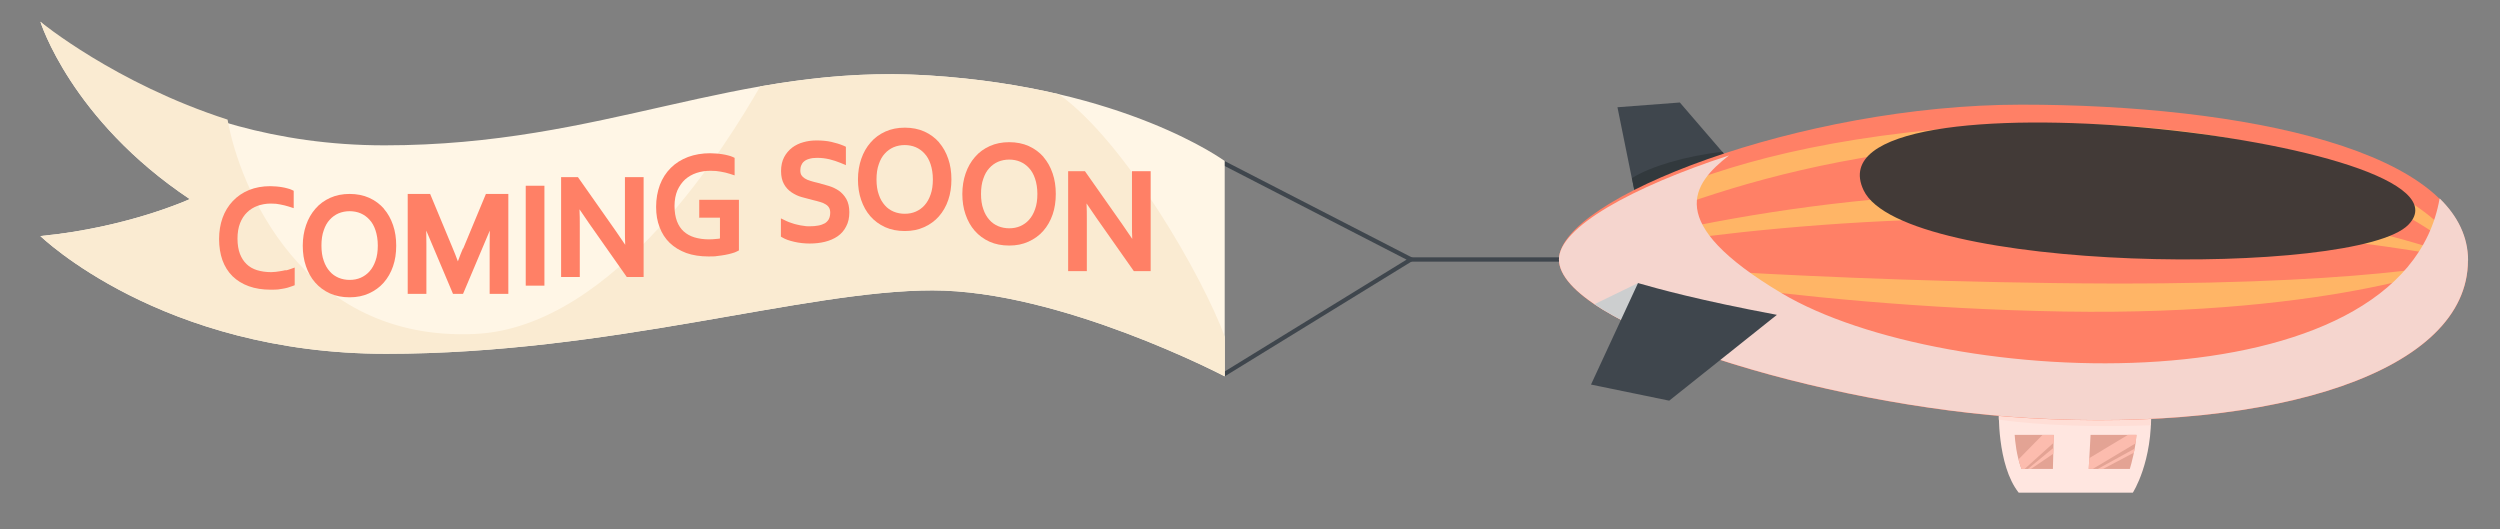
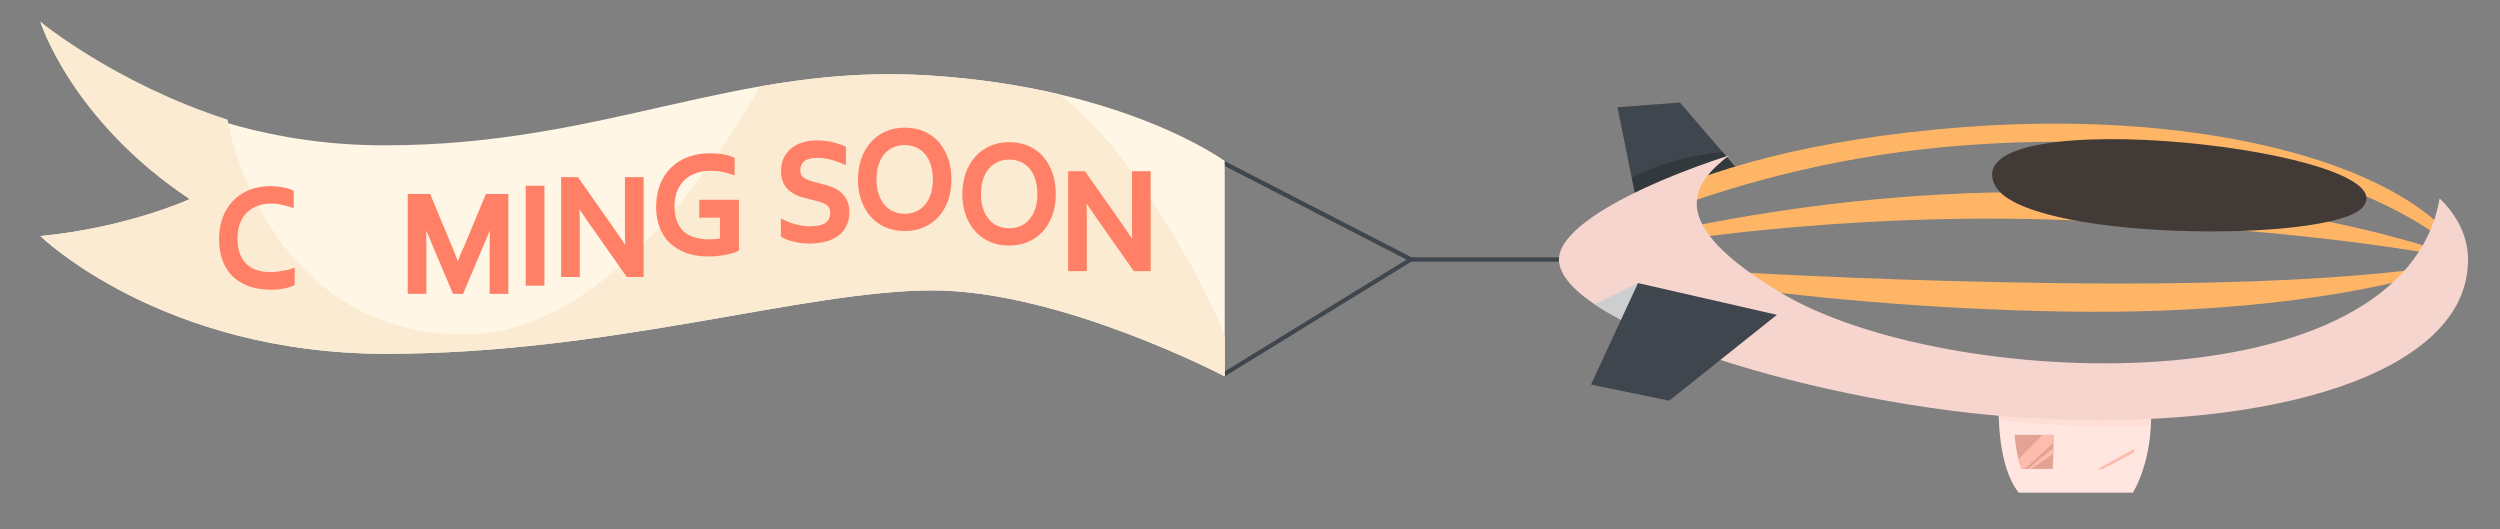
<svg xmlns="http://www.w3.org/2000/svg" version="1.1" viewBox="0 0 1739 368">
  <rect x="0" y="0" width="1739" height="368" fill="#808080" stroke="none" />
  <defs>
    <style> .cls-1 { fill: #423a37; } .cls-1, .cls-2, .cls-3, .cls-4, .cls-5, .cls-6, .cls-7, .cls-8, .cls-9, .cls-10, .cls-11, .cls-12, .cls-13 { stroke-width: 0px; } .cls-2 { fill: #ff8066; } .cls-3 { fill: #fcbcae; } .cls-4 { fill: #3f464d; } .cls-14 { mix-blend-mode: multiply; } .cls-5 { fill: #cccecf; } .cls-6 { fill: #32393d; } .cls-15 { mix-blend-mode: screen; } .cls-7 { fill: #fff6e6; } .cls-8 { fill: #faebd2; } .cls-9 { fill: #ffe6e0; } .cls-16 { isolation: isolate; } .cls-10 { fill: #e3a394; } .cls-11 { fill: #f5d5ce; } .cls-12 { fill: #ffb566; } .cls-13 { fill: #ffded6; } </style>
  </defs>
  <g class="cls-16">
    <g id="_レイヤー_1" data-name="レイヤー 1">
      <g>
        <path class="cls-9" d="M1390.4,284.7s-1.5,38.7,13.8,58h79.4s14-21.5,12.6-58h-105.9Z" />
        <path class="cls-10" d="M1406.1,326.2h21.9l.6-23.7h-27.2c.3,4.4,1.2,14.2,4.7,23.7Z" />
-         <path class="cls-10" d="M1452.9,326.2h28.6c1-3.2,4-14.2,4.6-23.7h-31.9l-1.3,23.7Z" />
        <g class="cls-14">
          <path class="cls-13" d="M1390.4,284.7s-.1,2.8,0,7.2c10.9,1.6,47.6,6.1,105.8,3.9.2-3.5.2-7.2,0-11h-105.9Z" />
        </g>
        <polygon class="cls-4" points="1137.7 136.8 1125.1 74.6 1168.5 71.3 1208.7 118 1187.4 126.2 1169.3 136.4 1155.8 138.5 1137.7 136.8" />
        <path class="cls-6" d="M1187.4,126.2l21.3-8.2-10.6-12.4c-25.4,2.8-50.4,10.3-62.9,18.3l2.6,12.9,15.2,1.4,18.8-3.2,15.7-8.8Z" />
        <polygon class="cls-4" points="851.9 261.8 850.4 259.3 978.4 180.6 850.2 114.6 851.6 111.9 984.5 180.3 851.9 261.8" />
        <rect class="cls-4" x="981.4" y="179" width="193.5" height="3" />
        <path class="cls-7" d="M851.9,261.8V112s-69-50.9-205.4-59.5c-135.4-8.6-225.7,48.6-379,48.6S28.1,15.1,28.1,15.1c0,0,21.2,68.2,103.9,123.4,0,0-43,19.8-103.9,25.7,0,0,84,81.9,240.4,81.9s290.8-44.1,380.1-44.1,203.3,59.8,203.3,59.8Z" />
-         <path class="cls-2" d="M1084.4,180.5c0,44.9,181.6,102,327.4,110.4,172.5,9.9,304.9-32.7,304.9-109.6s-157.3-108.5-310.6-108.5-321.7,65.2-321.7,107.7Z" />
        <path class="cls-12" d="M1084.4,180.5s60-75.6,283.3-92.2c170.2-12.7,315,28,349,93,0,0-87.5-98.5-346.4-80.5-172,11.9-286,79.8-286,79.8Z" />
        <path class="cls-12" d="M1084.4,180.5s49.8,54.2,273.2,87.1c178.7,26.2,336.4-18.6,359.1-86.3,0,0-51.2,83.6-279,79.3-207.9-3.9-353.3-80.1-353.3-80.1Z" />
        <path class="cls-12" d="M1084.4,180.5s158.7-33.8,344.8-27.7c188.8,6.1,287.5,28.5,287.5,28.5,0,0-110.9-45.9-297.4-47.6-186.8-1.7-334.9,46.9-334.9,46.9Z" />
        <path class="cls-12" d="M1084.4,180.5s140.9,13.7,344.1,16.4c220.3,3,288.3-15.7,288.3-15.7,0,0-88.9,38.7-281.2,35.5-197-3.3-351.2-36.3-351.2-36.3Z" />
        <path class="cls-3" d="M1404.1,319.5c.6,2.2,1.2,4.5,2.1,6.8h2l20.4-18.4v-5.3c.1,0-7.9,0-7.9,0l-16.6,16.9Z" />
        <polygon class="cls-3" points="1412.7 326.2 1428.3 315.6 1428.4 311.5 1410.6 326.2 1412.7 326.2" />
-         <path class="cls-3" d="M1453.3,318.6l-.4,7.6h2.8l29.8-17.8c.3-2,.5-4,.7-5.9h-6l-26.8,16.1Z" />
        <path class="cls-3" d="M1484.3,314.9c.2-.9.4-1.8.5-2.8l-25.8,14.2h3.7l21.6-11.4Z" />
        <g class="cls-14">
          <path class="cls-11" d="M1716.8,181.2c0-16.4-7.1-30.8-19.8-43.2-25.3,146.6-343.7,134-457.8,65.9-82.5-49.2-61.9-76-36.5-95.8-67.5,22-118.3,50.2-118.3,72.3,0,44.9,181.6,102,327.4,110.4,172.5,9.9,304.9-32.7,304.9-109.6Z" />
        </g>
        <g class="cls-14">
          <path class="cls-5" d="M1170.7,241.4c.7-3.2-4.7-13.6-4.7-13.6l-20.5-25.5-6.1-5.4-30.3,14.7c15.1,10.2,36.3,20.3,61.6,29.7Z" />
        </g>
-         <path class="cls-4" d="M1139.4,196.9l-32.7,70.6,54.4,11.2,74.9-59.7c-54.5-10.2-82.9-18.2-96.6-22.1Z" />
+         <path class="cls-4" d="M1139.4,196.9l-32.7,70.6,54.4,11.2,74.9-59.7Z" />
        <g class="cls-15">
-           <path class="cls-1" d="M1296.3,132.3c27.4,57.8,343.6,60.7,379,24,57.3-59.3-421-112.8-379-24Z" />
-         </g>
+           </g>
        <g class="cls-15">
          <path class="cls-1" d="M1387.5,128.5c18.4,39,231.5,40.9,255.4,16.2,38.6-40-283.7-76-255.4-16.2Z" />
        </g>
        <path class="cls-8" d="M268.6,246.1c156.4,0,290.8-44.1,380.1-44.1s203.3,59.8,203.3,59.8v-27.5c-15.2-41.6-69.7-136.5-115.6-168.8-25.7-6-55.7-10.8-89.8-13-42.6-2.7-80.7,1.1-117.8,7.6-21.7,37.6-100.4,167.7-198.4,172.2-120.1,5.6-164-103-172.1-149.1C80.1,58,28.1,15.1,28.1,15.1c0,0,21.2,68.2,103.9,123.4,0,0-43,19.8-103.9,25.7,0,0,84,81.9,240.4,81.9Z" />
        <g>
          <path class="cls-2" d="M198.6,187.9c-1.1.3-2.2.5-3.4.7-1.2.2-2.3.4-3.4.5-1.1.1-2.2.2-3.2.2-3.6,0-7-.5-9.9-1.4-2.8-.9-5.3-2.3-7.2-4.2-2-1.9-3.5-4.3-4.6-7.1-1.1-2.9-1.7-6.5-1.7-10.6s.6-7.7,1.8-10.8c1.2-3,2.8-5.5,4.9-7.5,2-2,4.5-3.5,7.2-4.5,2.8-1,5.9-1.6,9.2-1.6s4.4.2,6.5.6c2.2.4,4.2.9,6.1,1.5l3.4,1.1v-12.1l-1.5-.7c-.8-.4-1.8-.7-3-1-1.1-.3-2.3-.6-3.6-.8-1.3-.2-2.6-.4-4-.5-1.4-.1-2.8-.2-4.2-.2-5.4,0-10.4.9-14.8,2.7-4.4,1.8-8.2,4.4-11.3,7.7-3.1,3.3-5.5,7.2-7.1,11.7-1.6,4.5-2.4,9.4-2.4,14.7s.8,10.3,2.3,14.6c1.6,4.4,3.9,8.1,7,11.2,3.1,3,6.9,5.4,11.4,7,4.4,1.6,9.5,2.4,15.1,2.4s5.5-.2,8.1-.6c2.7-.4,5.1-1.1,7.1-1.9l1.6-.6v-12.3l-3.4,1.2c-.8.3-1.8.6-2.8.8Z" />
-           <path class="cls-2" d="M267.1,145.2c-2.8-3.2-6.3-5.8-10.3-7.6-4-1.8-8.6-2.7-13.6-2.7s-9.5.9-13.5,2.7c-4,1.8-7.5,4.3-10.3,7.6-2.8,3.2-5,7-6.5,11.4-1.5,4.3-2.3,9.2-2.3,14.3s.7,9.9,2.2,14.2c1.5,4.4,3.6,8.2,6.4,11.4,2.8,3.2,6.3,5.8,10.3,7.6,4,1.8,8.6,2.7,13.7,2.7s9.4-.9,13.4-2.7c4-1.8,7.5-4.3,10.3-7.5,2.8-3.2,5-7,6.5-11.4,1.5-4.3,2.2-9.1,2.2-14.3s-.7-10-2.2-14.3c-1.5-4.4-3.6-8.2-6.4-11.4ZM243.3,194.7c-2.8,0-5.4-.5-7.8-1.5-2.3-1-4.4-2.4-6.1-4.4-1.8-2-3.2-4.4-4.2-7.4-1.1-3-1.6-6.6-1.6-10.6s.5-7.6,1.6-10.6c1-3,2.4-5.5,4.2-7.4,1.7-1.9,3.8-3.4,6.1-4.4,2.4-1,5-1.5,7.7-1.5s5.4.5,7.7,1.5c2.3,1,4.4,2.5,6.1,4.4,1.8,1.9,3.2,4.4,4.2,7.4,1,3,1.6,6.6,1.6,10.6s-.5,7.6-1.6,10.6c-1,2.9-2.4,5.4-4.2,7.4-1.7,1.9-3.8,3.4-6.1,4.4-2.3,1-4.9,1.5-7.7,1.5Z" />
          <path class="cls-2" d="M322,172.9c-1,2.3-2.2,5.3-3.5,8.9-1.2-3.3-2.4-6.3-3.5-8.9l-15.8-38h-15.6v69.5h13v-33.7c0-3.3,0-6.7-.1-10.3.6,1.4,1.1,2.7,1.7,4l16.9,40h7l16.9-40c.5-1.3,1.1-2.6,1.7-4,0,3.6-.1,7.1-.1,10.3v33.7h13v-69.5h-15.6l-15.8,38Z" />
          <rect class="cls-2" x="365.7" y="129.2" width="13" height="69.5" />
          <path class="cls-2" d="M434.7,160c0,3.5,0,6.9.2,10.3-2.3-3.4-4.6-6.8-6.9-10.1l-26-37h-11.7v69.5h13v-35.4c0-4.1,0-8-.2-11.7,2.2,3.2,4.5,6.6,6.9,10.1l26,37h11.7v-69.5h-13v36.8Z" />
          <path class="cls-2" d="M486.1,151.4h14.7v14.5c-.8.1-1.6.3-2.5.3-1.7.2-3.5.3-5.2.3-3.7,0-7.1-.5-10.1-1.4-2.9-.9-5.4-2.3-7.4-4.1-2-1.8-3.6-4.2-4.7-7.1-1.1-2.9-1.7-6.5-1.7-10.6s.7-7.8,2-10.9c1.4-3,3.2-5.6,5.4-7.6,2.3-2,4.9-3.5,7.9-4.5,3-1,6.3-1.5,9.7-1.5s4.7.2,7.1.6c2.4.4,4.5.9,6.3,1.5l3.4,1.1v-12.2l-1.5-.7c-.9-.4-1.9-.7-3.1-1-1.2-.3-2.4-.6-3.8-.8-1.3-.2-2.8-.4-4.3-.5-1.5-.1-3-.2-4.4-.2-5.5,0-10.7.9-15.3,2.6-4.7,1.8-8.7,4.3-12,7.6-3.3,3.3-5.9,7.3-7.6,11.9-1.7,4.6-2.6,9.7-2.6,15.2s.8,9.9,2.4,14.1c1.6,4.3,4,8,7.1,11,3.1,3,7,5.3,11.5,7,4.5,1.6,9.7,2.4,15.5,2.4s3.9-.1,5.9-.3c2-.2,3.9-.5,5.6-.8,1.7-.3,3.3-.7,4.7-1.1,1.5-.4,2.6-.8,3.5-1.3l1.4-.7v-35.2h-27.6v12.2Z" />
          <path class="cls-2" d="M583.6,132.7c-2.1-1.4-4.5-2.6-7.2-3.4-2.5-.7-5-1.4-7.5-2.1-1.8-.4-3.6-.9-5.2-1.4-1.5-.4-2.8-1-3.9-1.7-1-.6-1.7-1.3-2.3-2.2-.5-.8-.8-1.9-.8-3.3s.2-2.6.7-3.7c.4-1,1-1.9,1.9-2.6.9-.8,2.1-1.4,3.6-1.8,1.6-.5,3.4-.7,5.6-.7,3,0,5.9.4,8.5,1,2.7.7,5.3,1.5,7.9,2.6l3.5,1.5v-12.8l-1.5-.7c-2.6-1.1-5.5-2-8.6-2.7-3.1-.7-6.6-1-10.2-1s-6.3.4-9.2,1.2c-3,.8-5.6,2.1-7.9,3.8-2.3,1.8-4.2,4-5.6,6.7-1.4,2.7-2.1,5.9-2.1,9.6s.7,6.6,2,9c1.3,2.4,3.1,4.3,5.3,5.8,2.1,1.4,4.5,2.6,7.1,3.3,2.4.7,5,1.4,7.5,2,1.8.4,3.6.9,5.3,1.4,1.5.4,2.8,1,3.9,1.7,1,.6,1.8,1.4,2.3,2.3.5.8.8,2,.8,3.4s-.3,3.4-1,4.6c-.7,1.2-1.6,2.1-2.7,2.8-1.3.7-2.8,1.3-4.6,1.6-1.9.4-3.9.5-6,.5s-2.7,0-4.1-.3c-1.5-.2-3-.4-4.4-.8-1.4-.3-2.9-.7-4.2-1.2-1.3-.4-2.5-.9-3.6-1.4l-3.7-1.8v12.7l1.2.7c.9.5,2,1.1,3.5,1.6,1.4.5,2.9.9,4.6,1.3,1.7.4,3.4.7,5.3.9,1.8.2,3.7.3,5.4.3,3.8,0,7.4-.4,10.6-1.2,3.3-.8,6.3-2.1,8.8-3.8,2.6-1.8,4.6-4.1,6-6.9,1.5-2.8,2.2-6.1,2.2-9.8s-.7-6.8-2.1-9.3c-1.4-2.4-3.2-4.4-5.4-5.9Z" />
          <path class="cls-2" d="M653.3,99.1c-2.8-3.2-6.3-5.8-10.3-7.6-4-1.8-8.6-2.7-13.6-2.7s-9.5.9-13.5,2.7c-4,1.8-7.5,4.3-10.3,7.6-2.8,3.2-5,7-6.5,11.4-1.5,4.3-2.3,9.2-2.3,14.3s.7,9.9,2.2,14.2c1.5,4.4,3.6,8.2,6.4,11.4,2.8,3.2,6.3,5.8,10.3,7.6,4,1.8,8.6,2.7,13.7,2.7s9.4-.9,13.4-2.7c4-1.8,7.5-4.3,10.3-7.5,2.8-3.2,5-7,6.5-11.4,1.5-4.3,2.2-9.1,2.2-14.3s-.7-10-2.2-14.3c-1.5-4.4-3.6-8.2-6.4-11.4ZM629.4,148.7c-2.8,0-5.4-.5-7.8-1.5-2.3-1-4.4-2.4-6.1-4.4-1.8-2-3.2-4.4-4.2-7.4-1.1-3-1.6-6.6-1.6-10.6s.5-7.6,1.6-10.6c1-3,2.4-5.5,4.2-7.4,1.7-1.9,3.8-3.4,6.1-4.4,2.4-1,5-1.5,7.7-1.5s5.4.5,7.7,1.5c2.3,1,4.4,2.5,6.1,4.4,1.8,1.9,3.2,4.4,4.2,7.4,1,3,1.6,6.6,1.6,10.6s-.5,7.6-1.6,10.6c-1,2.9-2.4,5.4-4.2,7.4-1.7,1.9-3.8,3.4-6.1,4.4-2.3,1-4.9,1.5-7.7,1.5Z" />
          <path class="cls-2" d="M725.9,109.2c-2.8-3.2-6.3-5.8-10.3-7.6-4-1.8-8.6-2.7-13.6-2.7s-9.5.9-13.5,2.7c-4,1.8-7.5,4.3-10.3,7.6-2.8,3.2-5,7-6.5,11.4-1.5,4.3-2.3,9.2-2.3,14.3s.7,9.9,2.2,14.2c1.5,4.4,3.6,8.2,6.4,11.4,2.8,3.2,6.3,5.8,10.3,7.6,4,1.8,8.6,2.7,13.7,2.7s9.4-.9,13.4-2.7c4-1.8,7.5-4.3,10.3-7.5,2.8-3.2,5-7,6.5-11.4,1.5-4.3,2.2-9.1,2.2-14.3s-.7-10-2.2-14.3c-1.5-4.4-3.6-8.2-6.4-11.4ZM702.1,158.8c-2.8,0-5.4-.5-7.8-1.5-2.3-1-4.4-2.4-6.1-4.4-1.8-2-3.2-4.4-4.2-7.4-1.1-3-1.6-6.6-1.6-10.6s.5-7.6,1.6-10.6c1-3,2.4-5.5,4.2-7.4,1.7-1.9,3.8-3.4,6.1-4.4,2.4-1,5-1.5,7.7-1.5s5.4.5,7.7,1.5c2.3,1,4.4,2.5,6.1,4.4,1.8,1.9,3.2,4.4,4.2,7.4,1,3,1.6,6.6,1.6,10.6s-.5,7.6-1.6,10.6c-1,2.9-2.4,5.4-4.2,7.4-1.7,1.9-3.8,3.4-6.1,4.4-2.3,1-4.9,1.5-7.7,1.5Z" />
          <path class="cls-2" d="M787.4,119.1v36.8c0,3.5,0,6.9.2,10.3-2.3-3.4-4.6-6.8-6.9-10.1l-26-37h-11.7v69.5h13v-35.4c0-4.1,0-8-.2-11.7,2.2,3.2,4.5,6.6,6.9,10.1l26,37h11.7v-69.5h-13Z" />
        </g>
      </g>
    </g>
  </g>
</svg>